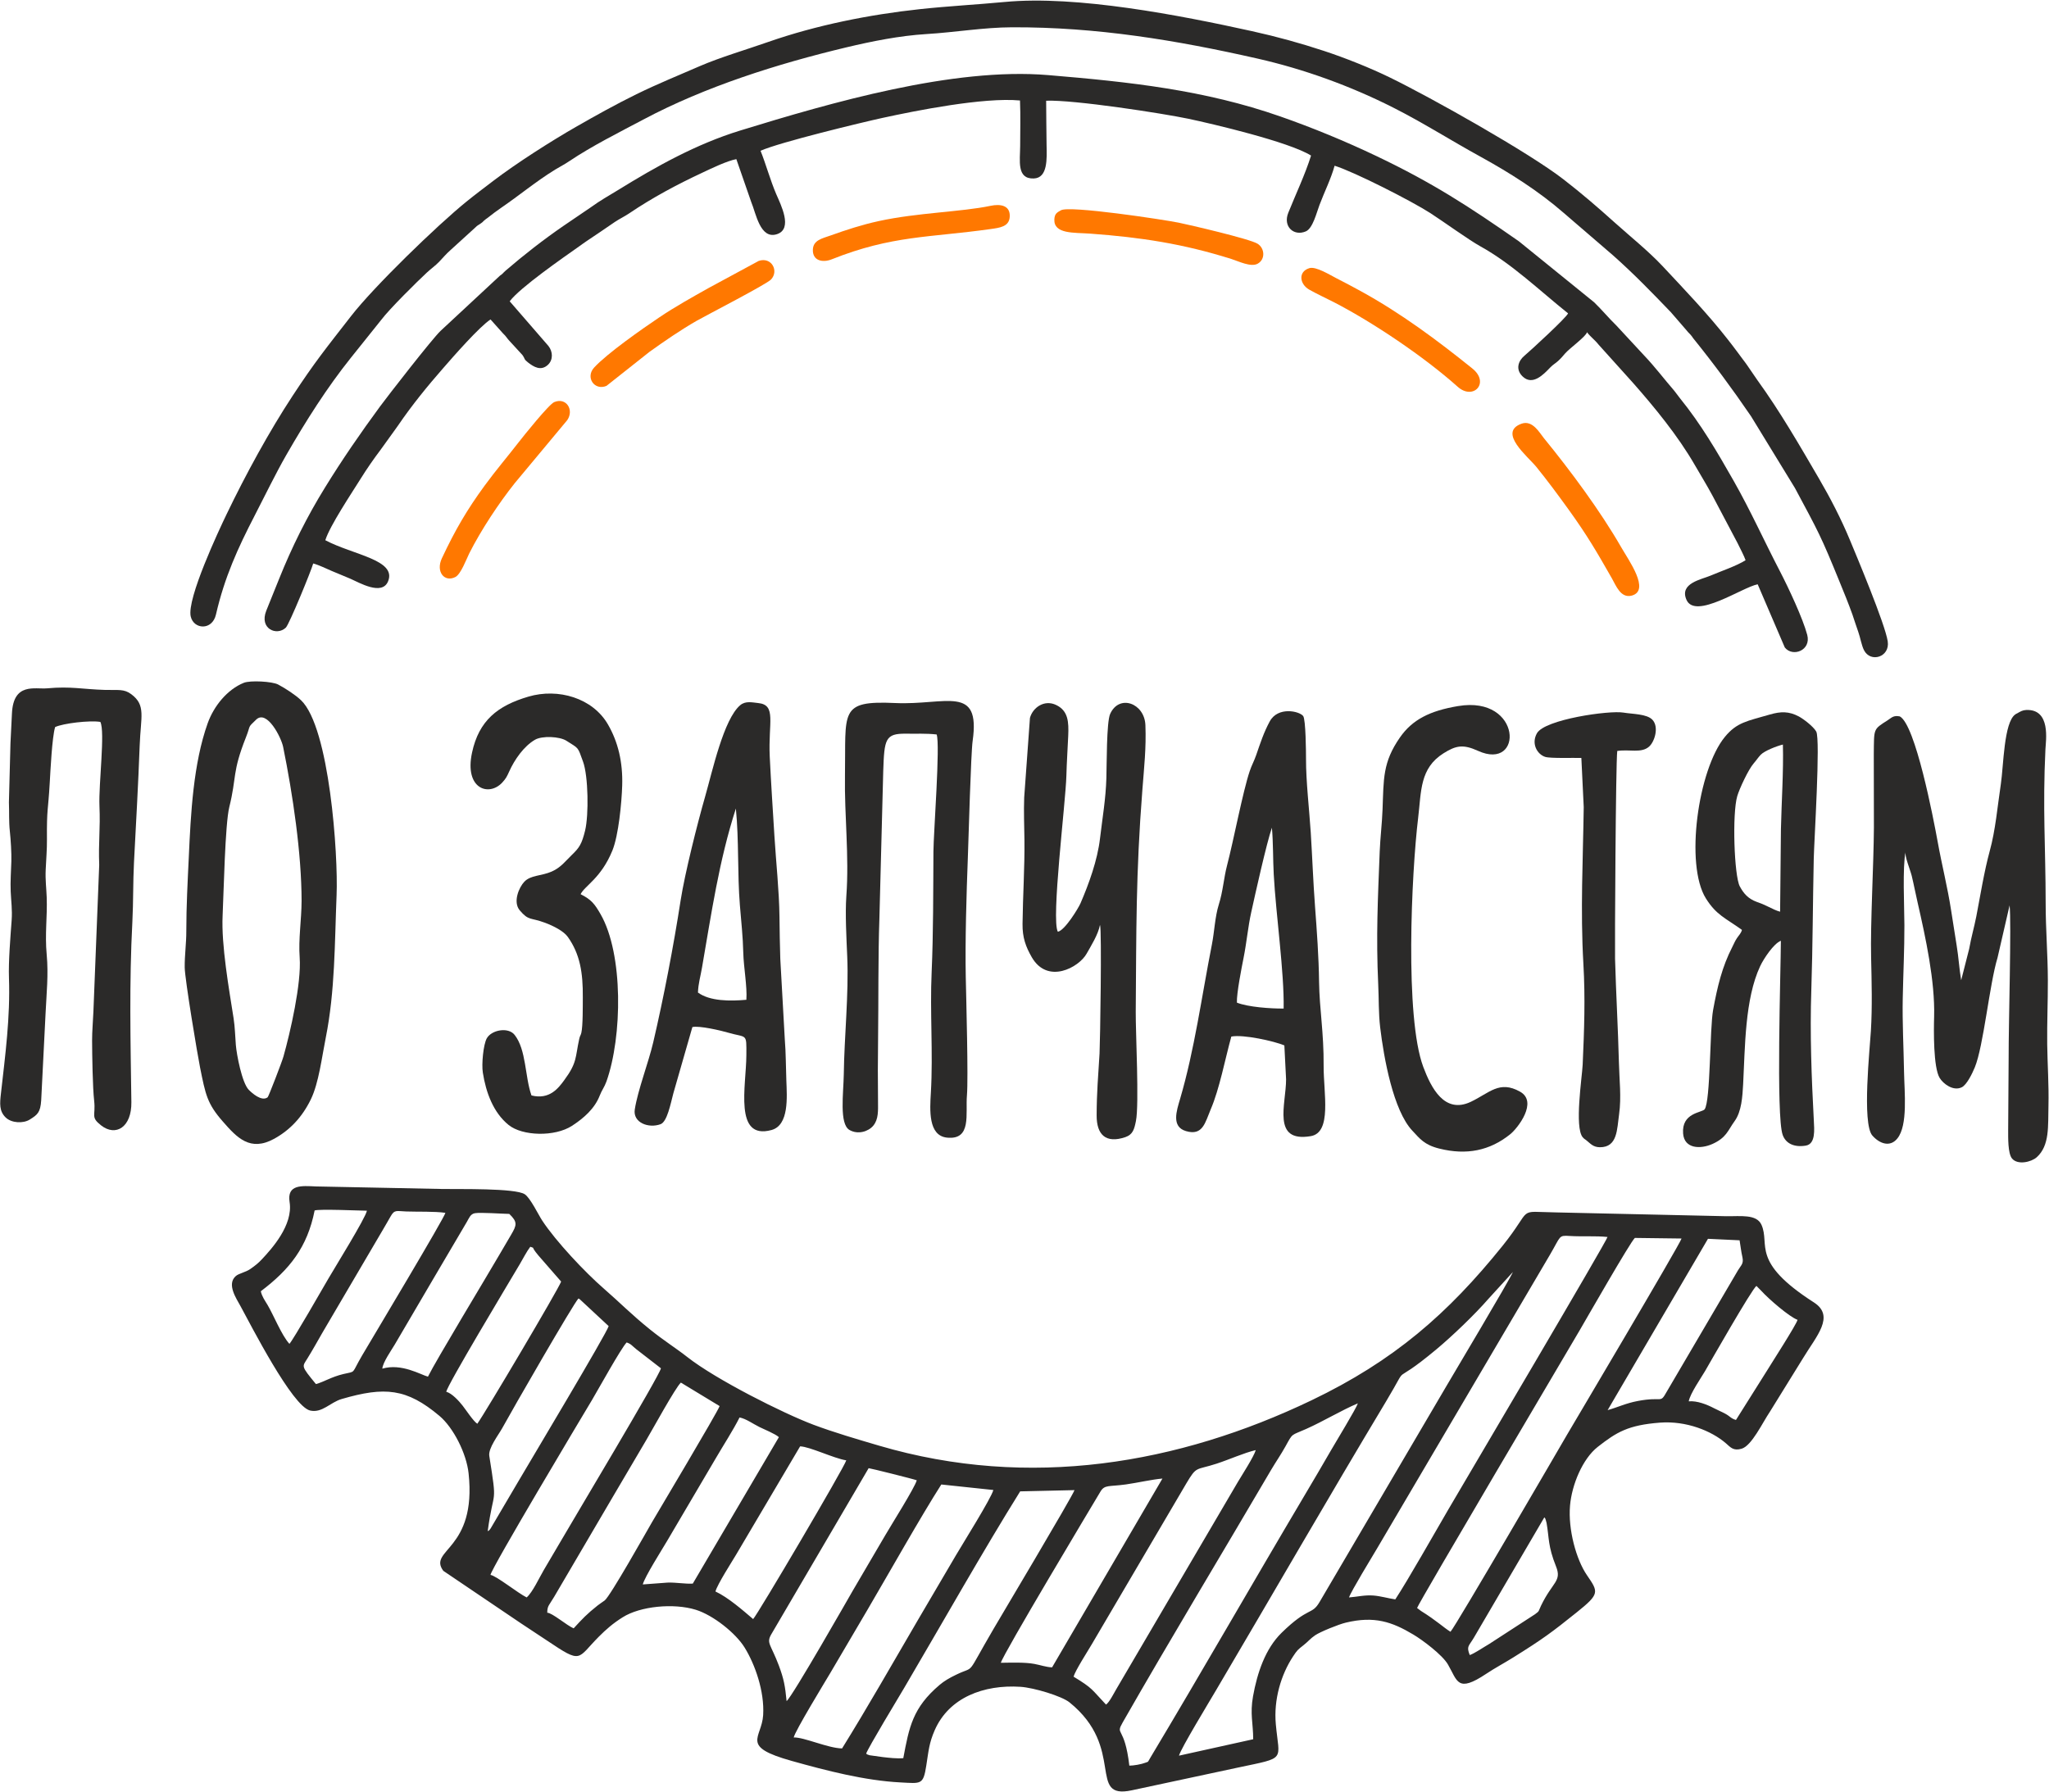
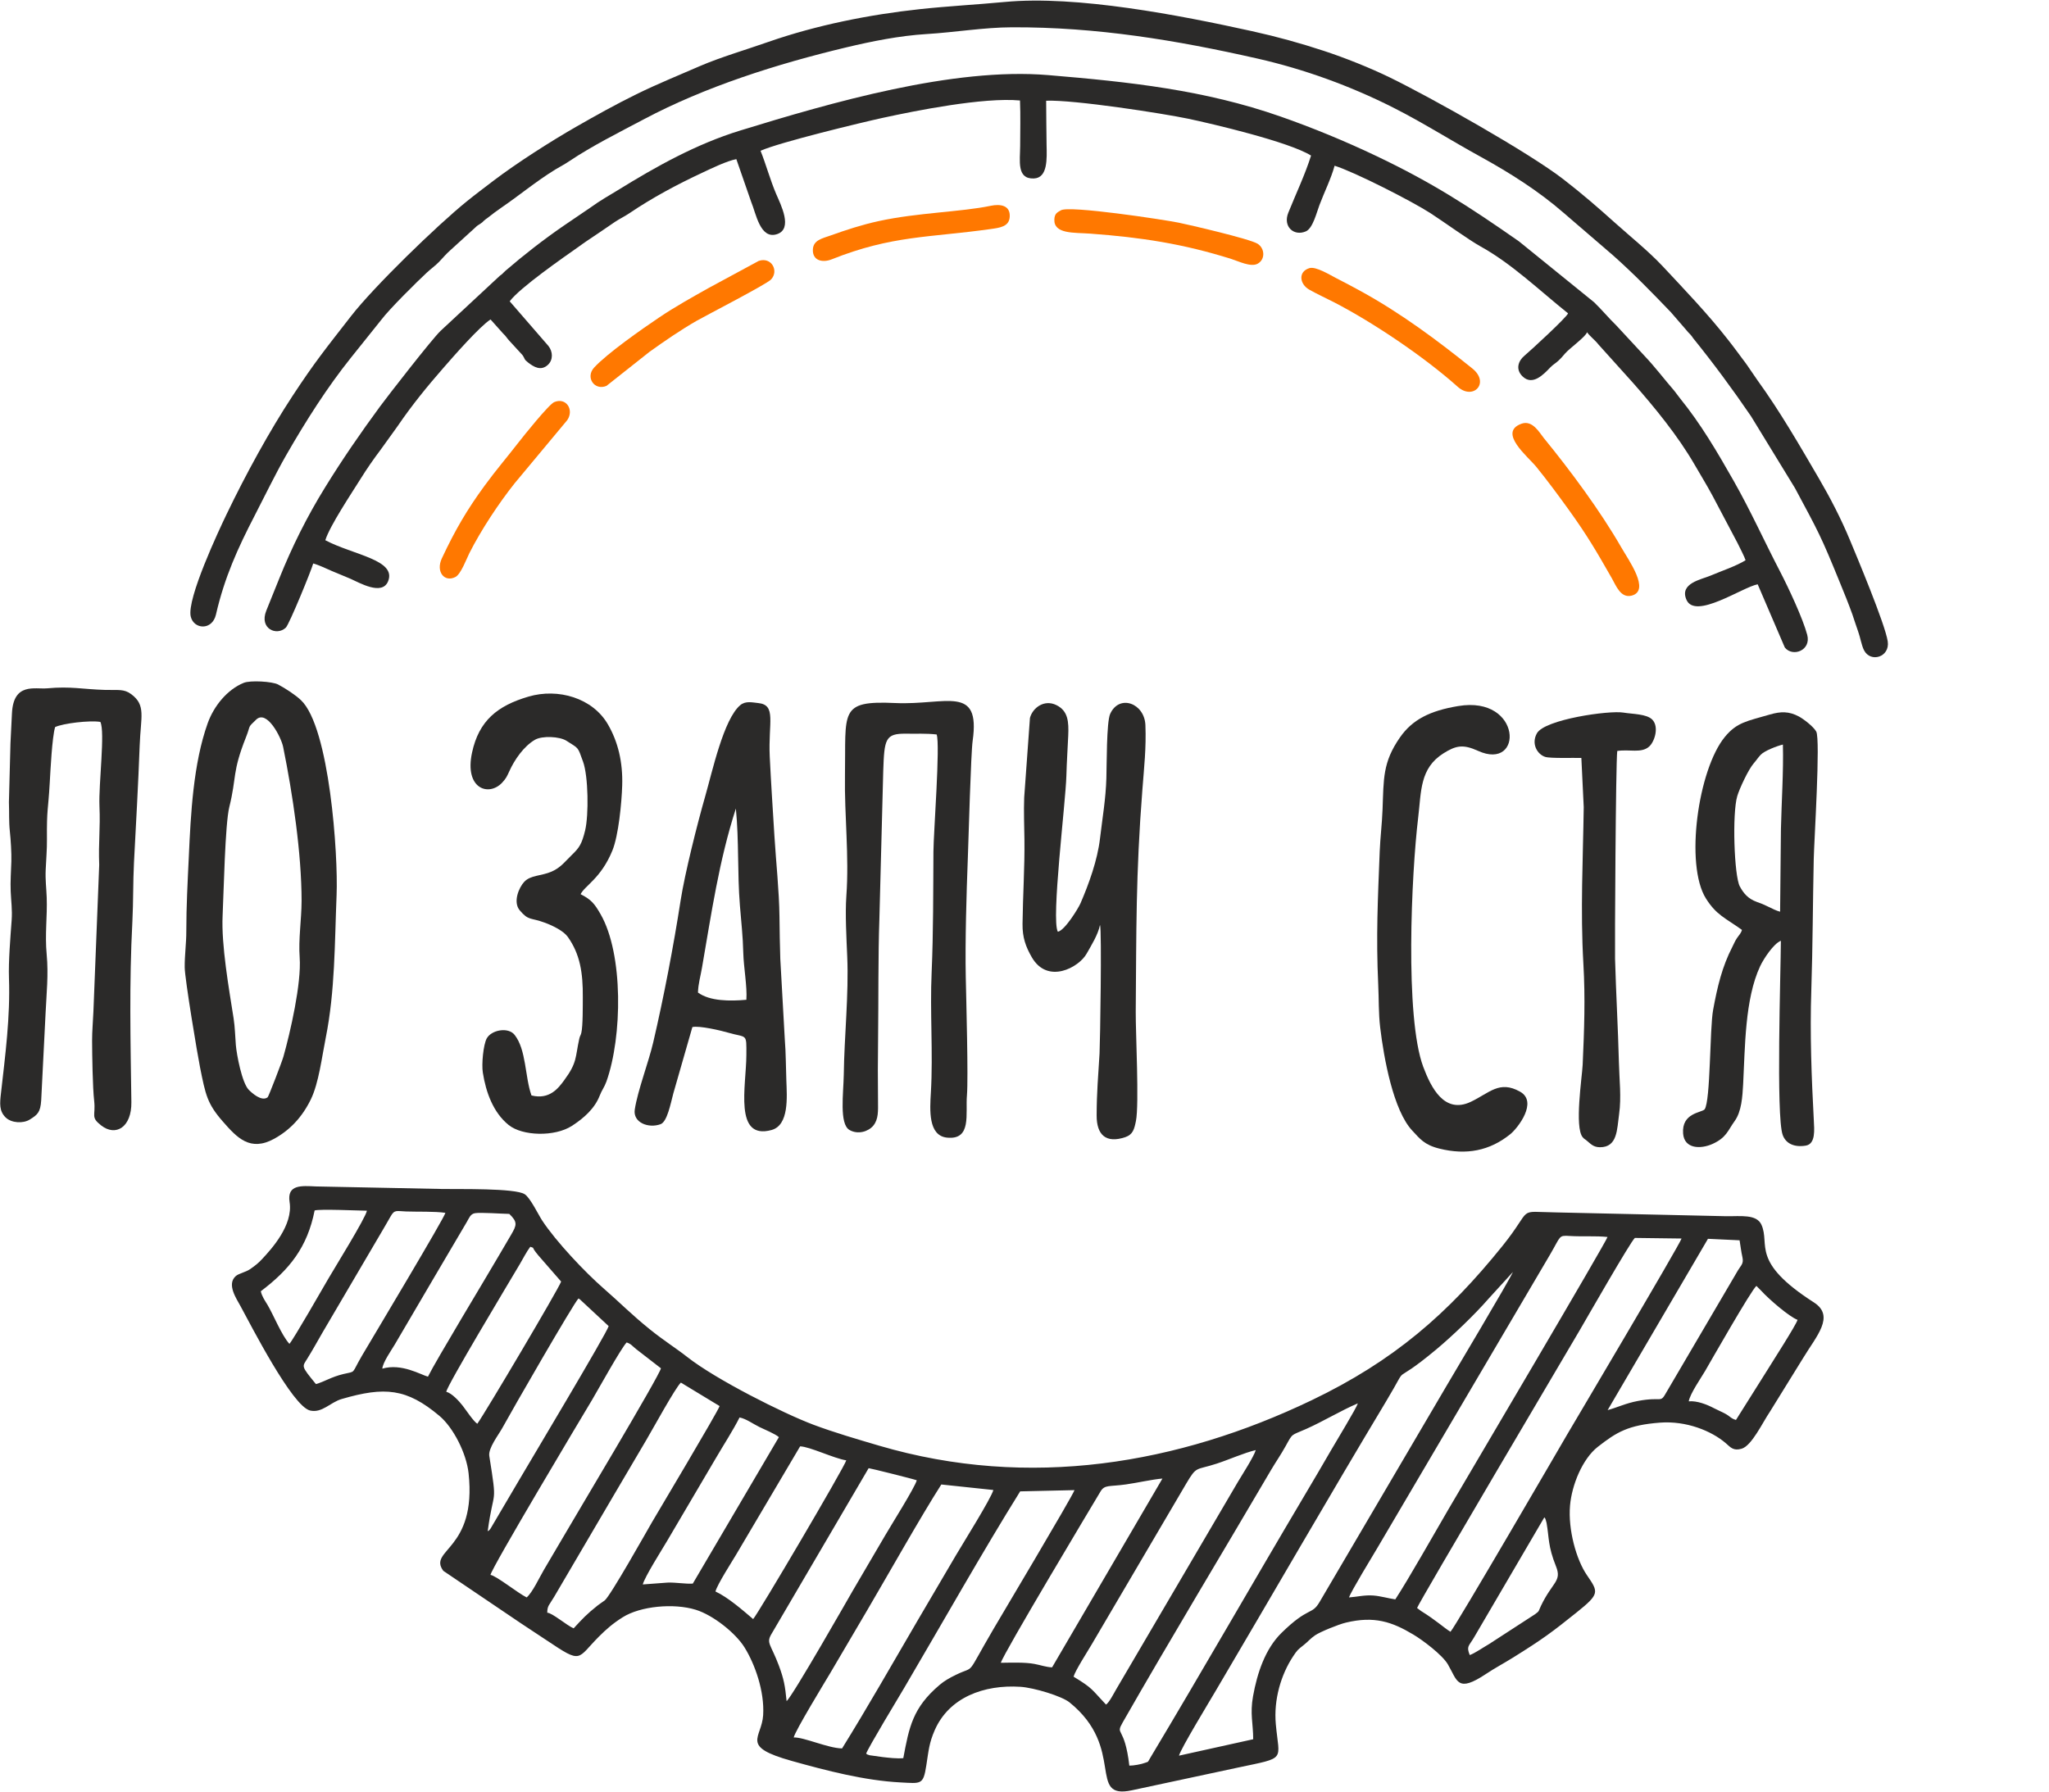
<svg xmlns="http://www.w3.org/2000/svg" version="1.2" viewBox="0 0 3453 3021" width="455" height="398">
  <title>По запчастям4-svg</title>
  <style>
		.s0 { fill: #2b2a29 } 
		.s1 { fill: #ff7800 } 
	</style>
  <g id="Слой_x0020_1">
    <g id="_3083456194144">
      <path fill-rule="evenodd" class="s0" d="m1370.6 2402c34.9 13.1 75 24.8 111 35.4 253.5 74.5 504.9 30.7 728.6-76.5 139.1-66.7 229.9-146 322.1-260.5 53.4-66.5 21.4-57.3 90.9-56.3l286.2 6.4c23.7 0.3 51.1-3.9 59.3 14.5 15 33.8-19.2 61.8 88.3 130.8 36.2 23.3 4.3 56.6-18.3 94.1l-55.8 90.2c-12.3 18.1-30.7 57.5-47.7 62.4-14 4.1-18.8-2.5-26.4-9.1-24.5-21.2-67.1-38.2-111-34.9-54 4.1-73.4 16.1-105.1 40.9-25.7 20.2-43.7 64-46.7 98.9-3.5 40.4 10.4 91 28.5 117.4 19.6 28.6 21.8 31.4-17.4 62.8-41.6 33.4-56.8 44.7-106.8 75.9-16 10-31.1 17.9-45.6 27.6-48.8 32.5-48.2 12.4-64.4-15.6-9.3-16.3-43.2-41.6-58.6-50.7-35.6-21.3-65.5-31.6-113.6-20-12.2 2.9-43 15.4-51.7 21.3-8.2 5.5-12.4 11.2-19.7 16.8-9.6 7.5-10.7 8.5-17.5 18.8-20.4 30.8-32.9 73-29.1 114.4 5.6 62.6 18.9 55.5-64 73.1l-178.8 38.3c-76.1 16.3-9.3-71.2-105-148.3-13-10.5-59.7-24.7-82.6-26.2-61.8-4-120.5 18-144.6 73.3-9.4 21.5-10.2 34.3-14.1 59.2-5.1 33.2-8.7 30.5-43.6 28.7-60.3-3.1-124.9-19.9-183.1-36.2-88-24.6-50.7-37.8-48.3-77.3 2.4-40.2-13.8-85.6-31.2-113.8-15-24.4-53-54.7-82.4-63.8-37.3-11.5-93.5-6.1-123.2 12.7-16.6 10.4-28.1 20.6-40.2 32.7-37.4 37.6-27.6 46.6-87.2 6.6-15.3-10.2-29.5-19.6-44-29.1l-130.9-88.5c-26.5-35.9 56.6-34.5 42.6-164.4-3.6-33.7-25.7-77.2-49.2-96.9-55.2-46.4-92.1-49.6-164.7-28.4-19.3 5.6-33 24.1-53.3 19.4-30.1-7.2-99.7-143.9-117.2-175.9-7.1-13.1-23.6-36.9-8.1-50.7 5.1-4.6 16.6-6.4 24.6-12 8.6-6 13.8-10.2 19.8-16.7 15.7-16.8 52.6-57.1 46.4-96.1-4.7-30 20.1-27.5 44.3-26.4l213.5 4.3c27.1 0.5 122.8-1.7 138.6 8.9 9.4 6.2 23.1 34.8 29.3 44.2 23.2 35.3 72.2 87.3 104.1 115 26.7 23.2 45.9 43.1 77.5 68.6 23.4 18.9 44.6 32.1 63 46.6 48.5 38.1 162 95.1 212.5 114.1zm176.4 329c20.8-35.4 43.6-74.2 63.9-108.8 11.2-19.1 59.7-96.5 63.1-110.1l-87.7-9.3c-33.5 52.2-90.1 152.7-124.8 211.8-20 34.1-41 69.9-62.4 106.1-8.9 15-59.2 97.4-61.6 108.6 17.4-0.6 57.7 18.1 81.5 18.5 42.8-68.9 84.5-142.4 128-216.8zm172.2-216.6c-61.4 98.4-132.8 224.7-194.8 330.2-9.7 16.5-61.7 102.3-64.8 112 2.3 1.6 1.3 1.3 5.9 2.7l22.2 3.1c10.7 1.2 23.7 2.8 34.5 1.8 9.8-52.1 15.7-85 61.3-123.6 7.4-6.3 16.3-11.6 27.8-17.1 33.9-16.5 14.3 6.1 62.9-77 9-15.5 132.4-222.5 136.6-234.2 0 0-91.6 2.1-91.6 2.1zm-282.2 167.5c19.5-33.6 35.8-60.8 54.8-93.5 9.6-16.6 50.1-80.8 53.1-92.7-6.6-2.4-78.3-20.3-81.1-20.4l-164.3 280.4c-8.4 14.7-0.6 16.4 12.9 52.2 8.5 22.8 10.6 34.5 13.1 60.1 10-7.9 106.9-178.2 111.5-186.1zm336 129.2l186-318.3c-17.3 1.4-42.3 7.2-61.6 9.9-28.7 4-35.8 0.1-42.9 12.1-16.7 28-163.2 272.4-167.9 288.6 17.6-0.2 40.5-1.1 56.5 1.9 10.4 1.9 20.1 5.5 29.9 5.8zm-346.9-349c-21-3.3-61.7-23.2-77.8-23.6l-108 182.8c-5.9 10.1-31.7 50-34.7 61.9 21.2 9.8 46.4 31.9 63.5 46.5 6.9-6.5 153.3-255.1 157-267.6zm455.1 385.8l204.9-349.3c6.9-11.6 27.1-42.9 30.2-53.8-19.9 4.7-44.9 16-65.7 22.8-35.9 11.7-33.5 3.3-51.4 33.5l-159.3 271.1c-6.9 11.7-28.1 44.8-30.7 54.6 33 20 30.1 21.2 54.7 47.1 5.6-3.8 13-18.7 17.3-26zm-756.3-179.7c14.5-0.5 29.7 2.5 42.5 1.7l145.1-246.9c-5.5-5.3-25.1-13.3-32.6-17-11-5.4-22.9-14.2-33.7-16.2-10.6 21.2-27.2 46.7-40.3 69.2l-82 139.3c-7.6 13-37.6 60.2-40.8 73zm-117.8 38.5c3.7-3 8.3-5.7 11.8-8.4 9.4-7.1 71.1-117.1 79.6-131.7 7.7-13.3 110.6-185.7 114.1-196l-65.3-39.6c-9.4 8.9-47.3 78.2-58.1 96.5-19.1 32.6-37.5 63.6-56.4 95.8l-99.1 168.9c-8.3 14.1-11.6 14.9-11.6 26.8 7.9-0.2 33.6 22 44.5 26.3 14.5-15.8 22.2-24.1 40.5-38.6zm923.1 265.2c6.1-2.4 3.3 0.1 8.1-7.9 86.8-144.9 173.2-296 259.3-441.2 14.9-25.3 31.6-53.2 45.8-78.1 8.1-14.1 42.3-70.1 45-78.7-28.3 12-58 30.2-87 43.1-26.3 11.8-22 6-35.1 29.6-7.7 13.9-16.1 25.9-23.9 39.1-81.2 138.6-170.2 285.8-250.3 426-13.1 23 3.1 4.3 11.1 73 6.9 0.1 20.5-2.3 27-4.9zm-1042.8-278.7c9.9-8.5 21.3-33.4 29.1-46.6 9.2-15.5 20.3-34.3 28.6-48.6 19.1-33.1 166.7-279.4 168.6-291.1l-41.7-32.3c-7.1-5.7-8.4-8.7-16.1-11.3-9.8 10.4-48.1 79.7-58.3 96.9-20.1 33.5-168.9 282.5-171.2 295 10.2 1.7 46.4 30.9 61 38zm-60.8-116.2l47.4-80.5c18.1-30.9 148.7-249.2 151.6-260.7l-47.3-44c-1.3-1-1.5-1.4-1.5-1.4-0.3-0.2-1-0.6-2.1-1.2-7.6 7.1-112.2 188.7-128.5 218.6-6.2 11.3-23.9 33.9-21.8 46.9 13.9 88 7.6 51-2.7 126.9 4.5-3.3-0.2 1.6 4.9-4.6zm2019.5-214.4c14.1-1.3 31 5.5 42.6 11.6 6.2 3.3 12.2 5.6 19 9.3 8.5 4.6 9.3 8 18 10.5l52.4-83.3c8.1-13.2 49.3-77.3 51.4-85.5-13.9-5.1-48.5-35-60.8-48.6l-8.5-8.6c-7.8 5.4-79.8 131.9-86.6 143.6-6.6 11.3-25.3 38.1-27.5 51zm-2066.5 7.5c5.6 7.1 18.1 26.3 24.6 30.3 13.6-18.9 136.9-227.2 141.3-239.7l-38.4-44.1c-14.7-17.5-4-10.8-13.6-14.6-6.1 7.9-12.9 21.3-17.5 29-21.6 36.5-122.5 204.2-124.1 215.5 9.4 2.4 21.5 15.6 27.7 23.6zm1332.4 562.2q0 0 0 0zm0 0c-0.1-27.4-5.6-42.7-0.3-72.4 7.1-39.7 20.8-80.2 48-106.9 45.8-44.9 50.8-29.4 64-51.8l213.3-363.2c8.8-15.1 108.6-182.5 112.7-193.4l-41.4 45.4c-22.4 25.8-60.4 62.3-87.6 85-83.1 69.2-40.7 14.2-84.8 87.8-97.2 161.9-190.1 323.4-286.6 487-10.5 18-59.4 98.2-62.4 110.2zm597.4-554.9c17.1-4.7 30.3-11.5 50.9-15.4 43-8.1 36.9 5.2 48.7-15.6l120.1-204.7c5.1-8.6 9.9-11 7.5-22-2.4-10.7-3-18.2-4.8-28.6l-53.3-2.5zm-264.8 373.7q0 0 0 0 0 0 0 0zm-0.1 0c8-7.8 191.1-323 196-331.4 5.2-8.9 190.3-321.1 193.5-331.6l-78.7-1c-7.3 6.2-82.3 137.4-92.9 155.5-14.1 24.2-271.2 458.9-274.2 468.4l6.6 5c26 16.1 38.4 28.2 49.7 35.1zm-129.8-61.1c11.9 0.9 25.1 4.8 36.8 6.5 22.3-34 66.5-112.5 89.4-151.6 35.5-60.4 267.7-453.8 268.3-459.4-20.1-2.1-43-0.4-63.8-1.7-19-1.2-14.5-0.2-33.2 31.6l-290.3 493.3c-9 15.3-45 74.1-48.4 84.5 13.8-1 26.7-4.4 41.2-3.2zm-1593.7-369c13.8-27.9 97.9-166.8 119.9-204.7 7.2-12.4 13.6-23.2 20.3-34.6 9.6-16.3 11.1-21.4-3.1-35.1-12.3-0.2-48.5-2.8-57.9-1.2-7.7 1.3-9.8 8.2-13.6 14.6-4.3 7.1-6.5 11.1-11.3 19.2-15.8 26.9-27.8 47.3-44.4 75.4l-66 112.5c-5.3 9-20.1 29.9-20.8 40.4 32.4-9.5 64.8 10.3 76.9 13.5zm-270.4-121c9.9 16.6 23.8 51.4 36.9 65.7 6.7-7.3 57-95.1 65.8-110.2 9.4-16.3 63.1-102.8 64.8-114.3-14.6-0.2-79.7-3.1-88.1-0.4-12.3 62.2-42.3 99.6-90.7 136.2 1.7 8.5 7 15.8 11.3 23zm81.6 133.5c14.1-3.9 25.7-12 46.2-16.9 22.3-5.3 12.6 1.1 31.6-31.3 21.2-35.9 138.8-232.2 140.4-240.5-18.5-2.7-46.3-1.6-66-2.3-16.5-0.5-19.6-3.7-26.5 8.6-4.4 7.9-8.6 14.8-12.6 21.8l-102.2 174c-8.1 14.1-17.4 30.8-25.4 43.6-8.7 14.1-11.2 11.7 14.5 43zm1944.8 456.9c8.4-3 22.7-12.9 32.6-18.6l77.5-50.3c8-6 5.2-4.3 10-14.3 19.4-40.3 35.4-41.1 25.3-66.3-13.8-34.5-11.4-47.4-15.9-73.1-0.1-0.8-1-4.2-1.3-4.9-1.4-4.1-0.6-2.2-2.5-4.7l-118.6 202.6c-8.7 14.8-13.1 14.5-7.1 29.6z" />
      <path fill-rule="evenodd" class="s0" d="m527.6 950c9.8 2.6 22.5 8.9 31.4 12.7 9.3 4.1 21.7 8.8 31.4 13.1 14.5 6.3 53 29.1 63.3 4.5 15.2-36.5-59.1-44.7-105.7-69.5 7.7-24.6 44.3-79.2 59.7-103.9 10.1-16.3 22.3-33.8 33.2-48.2l25.5-35.4c1.2-1.8 2.9-4 4.2-5.9 23.5-34.5 49.9-66.8 75.9-96.5 17-19.6 61.5-70.4 80-82.3l21 23.5c5.7 5.4 5.9 7.2 10.3 12l22.4 24.4c5 7 2 6.8 9.6 12.7 9.4 7.3 21.7 15 33.6 3.7 8.6-8.2 8.4-21.9 0.6-31.7l-65.2-75.2c16.7-22.7 89.6-73.3 118-93.3 4-2.8 7.6-5.6 11.9-8.4 15-9.8 30.4-20.6 47.2-32 7.6-5.1 16.9-9.6 24-14.4 39.8-26.9 80.7-48.7 123.9-68.9 15.1-7.1 41-19.7 57-22.7l25.1 72.3c7.9 18.5 14.9 63.6 43.4 54.2 27.4-9 6.3-49.8-1.3-67.6-10.1-23.6-17.5-51-26.4-73 32.4-14.5 172.5-48.2 205.5-55.4 55.1-12 170-35.1 231.8-29.4 1.1 25.4 0.3 50.9 0.3 76.7-0.1 24.9-6.2 55.8 22.9 54.8 23.9-0.8 22.1-33.6 21.6-56.9-0.5-24.8-0.4-50.8-0.7-74.2 47.1-1.8 196.7 21.4 239.1 30.3 40.9 8.6 170.3 39 207.4 62.2-10.1 32.2-25.6 64.6-38.4 96.5-9.3 23.1 9.3 40 29.6 31.3 11.9-5.1 18.2-32 23-44.5 8-21.4 19.6-44.5 25.5-66.2 33.8 10.6 129.7 59.5 161.4 79.9 21.2 13.7 65.4 45.6 84.1 55.9 53.6 29.6 100.4 75.1 148 113.1-2.3 6.8-63.5 63-73.7 71.6-10.2 8.5-15.2 22.8-3.1 34.6 16.9 16.6 35.6-3.3 46.9-15.1 5.2-5.3 7.9-6.1 13.3-11 5.1-4.7 7.2-7.4 11.7-12.6 7.7-8.8 35.4-28.7 36.8-35.7 5.6 7.6 12.8 12.4 19.6 21l57.7 64.1c36.3 41.2 75.7 89 104.5 138.9 11.3 19.7 18.9 31.5 29.7 51.5l42.1 79.7c3.6 7.4 12 23.5 13.7 29.2-15 9.6-41.6 18.5-59.1 26-15.5 6.6-52.9 12.8-40.5 40.8 14.9 33.8 94.3-21.4 120-26.2l45.7 106.5c13.2 16.8 44.8 5.1 37.8-21.3-7.3-27.6-31.6-79.4-45.7-106.6-26.5-50.9-49.7-102.7-78.4-153.2-27.7-48.8-55.4-96-90.4-139.1l-9.6-12.6c-17-19.6-32.5-40.3-50.5-59.2l-46.9-50.6c-14.2-13.9-23.9-26-37.7-39.4l-126.7-102.7c-84-58.7-146.5-99.2-240.2-143.8-52-24.8-107.7-47.8-162.1-66.8-127.5-44.6-253.6-58.2-391.3-69.7-159.6-13.4-365.3 46.2-518.8 93.4-74.7 23-141.4 60.5-206.4 100.6-14.9 9.1-30.1 17.6-45.9 29.1l-45.9 31.2c-33.8 23.3-66.7 48.9-97.3 75.3-5.1 4.4-3.9 4.7-9.7 8.6l-100 93c-14.5 13.8-89.2 110-102 127.4-32.4 44-64.2 90.2-92.8 136.7-30.4 49.2-55.9 100.4-77.4 154.1-7.3 18.2-14.3 35.4-21.6 53.6-12.2 30.6 17.7 43.1 32.9 28.6 5.9-5.7 43.3-97.2 46.2-108.2z" />
      <path fill-rule="evenodd" class="s0" d="m1693.3 3.3c-47.6 4.5-95.4 7-142.8 12.1-85.5 9.2-174.7 27-255.3 55.1-37.6 13.2-81.3 26-115.8 40.9-37.5 16.4-69.3 29-107.1 47.5-35.2 17.3-68.1 35.7-101.5 54.8-41.4 23.7-100.5 61.3-139.9 91.4-15.4 11.8-29.2 22-44.7 34.6-50 40.4-156.4 143.7-194.8 193.2-42 54.1-60.6 76.6-98.7 134.7-38.9 59.2-79.1 132.7-111.1 199.4-13 27-67.1 142.1-60.5 172.2 4.9 22.1 36.3 24.4 42.6-3.2 14.4-62.6 36.8-111.8 65.1-166.5 17.1-33 34.9-70.1 53.6-102.7 32.8-57.1 68.6-113.5 108.6-163.5l51.4-64.2c13.7-18.2 60.6-64.6 76.8-79.6 6.8-6.3 14.2-11.5 20.5-18 8.1-8.5 11.2-12.6 19-19.6l41.4-37.7c5.3-5.3 5.1-3.9 10.5-7.9 5.2-3.8 1.2-1.2 5.3-4.7 2.9-2.5 2.7-2.1 5.8-4.4 7.7-6 13.9-10.9 22-16.4 32.2-22 58.3-44.2 91.6-64.8 8.9-5.4 15.7-8.7 24.1-14.4 38.3-25.7 83.8-48.4 124.7-70.1 104.3-55.5 225.8-93.9 342.7-121.8 42.1-10 88.9-19.5 134.6-22.3 47-2.8 97.1-11.3 144.1-11.4 143.1-0.5 276.7 21.7 413.5 52.7 79.4 18 157 46.4 228.2 82.3 50.6 25.5 98.5 56.1 148.1 83.3 48.7 26.8 97.6 57.7 139.4 94.1l84 72.3c34.9 31 65.4 62.5 97.2 95.6l26.4 30.5c4.1 5.3 5.2 5.1 9.5 10.8l1.6 2.4c34.2 42.4 66.2 85.6 97.7 131.8l74 121c40.1 74.8 43.6 80.4 75.3 158.2 7.4 18 14.9 36.4 21.6 55.1 3.5 10 6.2 19.3 9.7 28.8 3.6 9.8 5.6 23.1 9.8 31.3 11 21.7 44 11.7 40-14.9-4.5-29.7-53.6-146.4-63.6-170.5-15.2-36.7-33.7-72.1-52.3-104-33.1-56.7-65.5-113-104-166.2l-14-20.4c-0.7-1.1-1.6-2.4-2.5-3.7-5-7.3-10.4-13.7-16.4-22.2-5.3-7.2-11.3-15-16.7-21.9-34.1-43.6-73.3-84.4-109.9-123.6-23.5-25.1-54.7-50.2-81.8-74.5-28-25.2-54-47.6-84.9-71.6-57.5-44.8-223.1-138-292.9-172-33.8-16.5-76.1-33.3-111.3-44.9-40.5-13.3-78.4-23.8-121.3-33.3-121.5-26.8-295.4-60.7-416.7-49.2z" />
-       <path fill-rule="evenodd" class="s0" d="m3305.3 1652.6c-3.3-19.2-4.4-39.4-7.6-58.4-3.2-19.7-6.3-40-9.4-59.6-6-39-15.6-76.4-22.6-115.3-7.2-39.5-37.5-197.6-63.9-211.5-10.9-2-13.6 2.1-20.5 6.6-24.8 15.8-22.7 13.6-23.3 57l0.2 123.8c-0.4 63.6-6.1 162.3-4.7 219.3 0.9 41.1 2.1 82.9-0.4 123.9-1.6 28-15.3 156 2.5 176.1 12.4 14.1 30.2 20.1 42.3 4.7 17.8-22.4 11.7-77.8 11.1-111.8-0.7-40.6-3-83.7-2.2-123.8 0.8-41.2 2.9-82.7 2.8-123.9-0.1-31-3.4-97.2 2-124.3-2.1 7.7 7.6 30.2 10.4 41.4 3.7 15.3 6.2 29.1 9.8 44.5 13.6 59.6 29.5 132.6 27.9 192.7-0.7 23.7-1.4 85.6 9.3 103.3 5.9 9.8 22.8 22.9 37.3 15.8 8.4-4.1 17.6-23 21.9-33.4 14.8-35.7 24.7-140 38.4-185.1l20.3-88.2c3.3 27.1-1.8 202.5-1.6 256.7l-0.8 121.8c0 13-0.6 39.7 6.5 48.3 9.4 11.4 32.4 6.1 41.6-2.1 22.2-19.9 18.9-52.9 19.8-86.8 0.8-35.6-1.6-68.7-2.1-103.6-0.4-36.3 1.2-71.7 1.1-107.6-0.1-43.4-3.7-86.7-3.7-129.9-0.1-96.1-5.2-159.8-0.4-259.9 0.7-14.6 9.5-68.1-32.4-66.3-6.3 0.3-9.7 2.5-15.6 5.9-1.5 0.8 0.3-0.5-2.7 1.5-19.4 13.3-19.8 86.5-24.4 117.2-5.8 38.5-8.9 77.4-18.9 113.7-9 32.9-16 75.7-22.5 109.7-3.6 18.5-8.6 35.2-12 54.6l-13.5 53z" />
      <path fill-rule="evenodd" class="s0" d="m410.6 1151.2c10.8-4.4 48-2.4 57.9 2.9 12.7 6.7 29.5 17.8 38.6 26.5 48 45.9 62.7 260.7 59.9 328.4-3.3 80.9-2.5 161.6-18.2 240.3-6.6 32.8-11.8 76.7-25.2 104.2-14.8 30.4-35.5 51.9-61.7 66.4-40.6 22.3-62.7-1.7-86.5-28.9-26.6-30.3-29.3-45.4-38.6-91.7-4-19.5-25.6-148.4-25.8-168.4-0.2-20.3 2.8-41.2 2.7-61 0-42.3 2.2-82.6 4.2-124.8 3.3-73.2 7.5-157.6 31.9-225.9 10.4-28.9 32.9-56.7 60.8-68zm3.6 91.9c-23.6 59.6-15.4 66.7-28 117.4-7.2 28.6-9.5 145.8-11.3 183-2.4 50 10.8 124 18.5 173.3 2.4 15.4 2.5 29.4 3.8 45.1 1.4 16.4 10.3 63.8 21.8 75.5 5 5.1 21.6 20.4 31.8 12.6 1.6-1.2 24.1-59.7 26.6-68.6 11.5-40.6 30.5-123.6 27.4-166.8-2.3-31.7 3.1-63.7 3.2-95.5 0-80.2-14.9-180.1-31.1-259.9-3.2-16-27.4-63.4-45.5-45.9-15.4 14.8-8.4 7.7-17.2 29.8z" />
      <path fill-rule="evenodd" class="s0" d="m92.6 1225.8c13.6-6.3 57.8-11.6 76.2-8.7 8.3 16.4-3 104.4-1.5 141.6 1.7 39.1-1.9 60.7-0.4 99.5l-9.8 247.5c-0.6 15.7-2.3 33.4-2.2 48.9 0.1 24.5 0.9 78.8 3.5 101.5 2.8 25.3-6.5 27 11.7 41.3 24.7 19.4 51.6 3 51-39.2-1.4-104.3-3.8-199.2 1.7-304.6 1.7-33.3 1-66.3 2.7-99.4 3.4-65.4 7.2-131.4 9.6-197 1.8-49.4 10.9-68.1-14.2-86.8-12.3-9.3-22.5-6.6-44-7.2-38-1.1-57.7-6.4-97.8-2.7-20.6 1.8-56.8-10.3-59.3 42.3-0.8 16.9-1.6 33.9-2.5 50.5l-2.6 99.3c0.7 17.3-0.3 32 1.6 49.3 1.5 13.9 2.9 36.5 2.5 50.2-0.5 16.5-1.8 34.4-1.1 50.8 0.7 16.8 2.9 30.8 1.6 48.7-2.1 29.1-5.5 69.1-4.5 97.4 2.3 66-6.3 130.1-13.4 193.4-2.2 18.6-3.1 30.8 7.7 41.5 9.8 9.7 29.7 10.6 40.8 3.6 12.8-8 17.9-11.9 19.2-32.2l7.4-147.2c1.6-33.4 5-65.2 1.9-98.4-3.3-35.2 1.2-64 0-96.8-0.6-16.4-2.5-28.7-1.7-46.7 0.7-16.5 2.3-34.5 2.1-50.7-0.4-54.2 1.9-46.5 4.7-95.5 1.2-20.5 3.9-77.1 9.1-94.2z" />
      <path fill-rule="evenodd" class="s0" d="m1578.4 1238.3c6.3 16-5.3 167.3-5.4 197.4-0.4 67.1-0.1 136.4-3 203-3.1 67.4 2.6 136.4-1.3 203.2-1.8 29.7-4.6 72.7 27.1 76.1 42.2 4.4 31-40.1 33.7-71.6 2.4-29.1-1.2-160.4-2-199.4-1.2-59.5 1.2-140.6 3.5-201 1.2-33.8 5.2-176.8 8.1-196.9 13.6-95.8-45.1-59.9-130.4-63.8-95.7-4.4-83 13.9-84.8 122.6-1.1 67 7.3 134.9 2.3 203.1-2.1 29.8 0.2 71 1.5 101.5 2.8 63.8-5 135.1-5.8 199-0.5 31.5-7.9 83.5 9.6 93.6 14.3 8.2 31.7 2.7 40-7.1 9.1-10.9 8.2-25.2 8.1-41.9-0.4-34.1-0.4-69.4 0.1-103.5 0.8-63.6 0-141.2 2.2-203.1l6.5-249.7c1.8-53.7 3.3-63.3 38.5-62.8 17.9 0.3 33.4-0.7 51.5 1.3z" />
      <path fill-rule="evenodd" class="s0" d="m2935.8 1567.8c-27.8-20.1-43-24.7-60.8-53.1-35.6-56.9-13.2-217.1 31.9-272.2 20.4-24.9 37.8-26.7 75.8-37.8 18.6-5.4 32.2-5.6 48.9 3.2 7.8 4.2 24.4 16.7 29.4 25.5 7.3 13-3.6 185.2-4.2 214.6-1.6 74.3-1.7 147.7-4.1 221.3-2.5 73.5 0.4 147.7 4.2 219.3 0.8 15.8 3.4 40.1-13.6 42.9-19.3 3.2-33.7-3.4-38.9-18.2-11.3-31.5-3.2-275.8-3-327.2-12.2 4.8-28.9 30.1-34.9 42.8-26 55.6-25.4 137-28.7 198.9-1.2 21.2-2.6 46.1-14.4 62.4-11.3 15.5-13.5 27.7-37.1 38.4-20.4 9.2-47.7 8.4-49.7-17.5-2.7-35 31.1-34.9 36.3-40.8 10.1-14.8 8.4-135.7 14.3-167.7 7.1-38.8 15.1-72.7 32.4-106.2 3.3-6.4 4-9 7.6-14.5 3.4-5.2 6.8-7.9 8.6-14.1zm65.7-170.4c1-45.6 4.5-97.3 3.3-142.1-10.8 2.6-31 10.6-37.4 17.2-4.7 5-6.9 8.9-11.8 14.5-9.1 10.5-24 42.6-27.7 55.1-8.8 29.6-5.2 134.4 4.2 152.2 6.5 12.1 14 20.9 28.7 26.3 8.6 3.1 11 4 20 8.4 5.9 2.9 13.5 6.7 19.3 8.1 0 0 1.4-139.7 1.4-139.7z" />
-       <path fill-rule="evenodd" class="s0" d="m2075.1 1747.6c-10.5 37.9-19.9 88.2-34.6 122.4-9.5 22.3-13.3 45.5-41.8 37-24.9-7.3-16-33.9-10-54.1 24.5-83.5 36.2-171.7 53.6-260.2 4.4-22.2 5.1-46.6 11.7-67.7 7.1-22.4 8.3-44.5 13.9-65.9 11-41.9 26.5-124.3 38.2-159 3.4-10.2 7.2-16.4 11-27.3 7.2-20.8 12.6-37.7 22.7-56.4 13.8-25.7 50-17.5 56.4-9.2 4.4 5.8 4.8 60.9 4.8 72.3-0.1 38 5.5 85.5 8 124.2 2.6 41.5 4.1 83.5 7.2 124.7 3.1 41.2 6.3 85 6.8 126.8 0.7 47.2 8.1 85.1 7.7 142.1-0.2 45.8 14.3 112.1-21.7 118.2-66.2 11.2-41.5-53.9-41.6-95.9l-2.9-57.1c-17.3-7.2-68.9-18.8-89.4-14.9zm88.2-47.2c1.1-61.2-13-158.1-16.7-226.2-1.4-25.4-0.8-53.9-3.1-78.7-9 25.9-28.1 111.8-34.9 142.8-5.4 24.5-7.7 50.9-12.8 76.4-3.4 17.2-11.9 60-11.3 75.7 18.4 7.5 57.3 10.2 78.8 10z" />
      <path fill-rule="evenodd" class="s0" d="m1166.7 1731.6l-32.1 111.8c-4.7 17.8-10.4 47.7-21.4 51.9-20.4 7.6-47-2.6-43.6-24.7 5-32.4 23.2-79.3 31.1-113.2 17.9-76.7 34.2-162 46.3-240 7-44.7 27.8-127.7 41.3-174.8 11.8-40.9 31-130.3 59.2-153.8 8.9-7.4 20.1-4.5 30-3.5 31.4 3.1 16.9 32.9 19.6 90.2 2.2 45 5.1 88.9 7.9 134.1 2.7 43.8 8 92.5 8.5 135.9 0.2 23.5 0.7 47.5 1.4 71.1l7.6 135.9c1.9 23.3 1.7 45.6 2.6 69.1 1 27.7 4.9 75.5-25.1 83.6-63.8 17.3-42.5-74.5-42.3-126.2 0.2-38.2 1.4-28.6-31.2-38.1-11.8-3.5-48.3-12-59.8-9.3zm9.4-58.2c20 14.7 54.2 14.7 81.6 12.2 1.6-22.1-4.6-54.7-5.2-79.2-0.6-27.1-3.5-53-5.7-80-4.4-53.7-1.4-108.7-6.8-163.2-28.4 87.7-41.3 177.4-57.1 268.3-2.5 14.8-6.2 26.3-6.8 41.9z" />
      <path fill-rule="evenodd" class="s0" d="m1853.8 1559.6c3.2 8.1 0.2 198.4-0.8 216.6-2.3 38.2-4.8 65.5-4.9 104.3-0.1 32.9 15.6 47.7 48.3 36.7 12.8-4.4 15.1-13.3 17.9-27.1 5.7-27.7-0.6-150.3-0.3-184.2 1.1-135.2 0-231.1 11.2-374.5 2.9-37.7 6.6-70.4 5.1-108.8-1.4-36.9-44-52.9-59.4-19-6.3 13.7-5.7 87.4-6.4 108.4-1 34.6-6.6 66.8-10.7 101.4-4.3 37.2-19 77.2-32.9 109.5-3.5 8.1-26.3 45.7-38.2 48-11.5-20.2 13.1-217 14.4-262.9 0.6-22.8 2.1-44.8 3.1-67.4 1-23.8 0-42.1-20.1-51.9-20.2-9.9-39.8 4.4-44.4 21.7l-9.7 134.1c-0.9 24.3 0.1 46.9 0.4 71.1 0.6 46.2-2.7 95.1-3.2 142.1-0.3 22.9 5.5 38.6 15.5 56 26.7 46.5 79.6 17.3 92.5-5.8 7.2-12.8 19.5-32.3 22.5-48.3z" />
      <path fill-rule="evenodd" class="s0" d="m895.5 1846.9c-11.3-31.8-8.5-76.9-28.5-102.2-10.6-13.5-38.9-8.4-46.9 6-5.8 10.6-8.9 43.6-6.6 57.7 5.2 33.3 17.6 67.4 43.5 88.3 23.2 18.7 77.6 20.3 106.8 1.4 20.3-13.2 38.3-29.3 46.7-50.9 3.5-9.2 7.8-14 11.3-23.7 26.9-75.6 28.8-215.1-9.9-282.3-9.9-17.2-15.6-24.6-33.6-33.6 7.1-14.5 34.4-26.7 53.6-73.7 10.3-25.4 15.6-80 16.5-109.7 1.2-39.4-7.1-73.6-23.9-102.6-25.7-44.8-84-61.9-134.2-47.1-51.9 15.3-83.4 40.3-95 94.4-13.2 61.3 28.4 74.7 50.9 50.5 6.3-6.8 8-10.4 11.8-18.8 8.8-19.6 24.5-42.5 43.6-53.5 11.9-6.8 41.2-5.6 52.8 1.8 21.5 13.8 18.6 9.4 28 35.2 8.9 24.3 9.8 89.9 3.5 116.1-5.6 22.8-9.8 29.1-22.1 40.9-10.6 10.2-18.8 21.6-34.2 28.3-17.8 7.8-35.4 5.8-46.2 17.2-9.1 9.6-19.5 34.2-7.7 48.2 15.3 18 17.4 11.6 42.5 20.9 14.5 5.4 31.7 14.2 38.6 24 20.4 28.8 25.6 60.2 25.2 101.8-0.1 14 0.3 48.1-2.5 59.9-1.3 5.1-2.2 4.3-3.5 10.1-7 31.9-3.1 39.6-25.7 70.2-9.4 12.7-24.3 32.8-54.8 25.2z" />
      <path fill-rule="evenodd" class="s0" d="m2457.4 1190.4c-47.9 8-77.2 23-98 52.8-29.4 42.2-27.4 70-29.4 121.5-0.9 24.6-3.9 47.9-4.8 71.1-3.1 79.6-6.3 142.1-2.5 224.1 1.2 24.7 0.4 47.8 3.3 72.4 6.2 51.9 22.2 140.1 54.2 174 12.6 13.4 20 23.9 45.5 30.2 45.7 11.4 84.9 3.7 119.6-24.3 12.5-10.1 47.2-54.5 16.4-71.7-34.9-19.6-51.6 2.3-83.1 17.2-44.3 20.8-66.7-23.5-80-59-31.3-83.9-19.9-326.2-8.6-419.8 5.4-45 2.6-83.6 42.8-108.9 21-13.2 33-15.5 58.1-4.1 77 35.1 74.8-93.6-33.4-75.5z" />
      <path fill-rule="evenodd" class="s0" d="m2665.1 1277.9l4 82.8c-1.2 88.2-5.8 173.5-0.6 263.9 3.4 58.9 1.4 112.5-1.2 170.6-1 20.6-14.1 105.6 0.1 122.2 2.6 3 3.6 3.1 5.6 4.7 7.1 5.5 11.5 12 23.3 12.1 29.9 0.2 28.8-30.3 32.4-55.6 4.1-28.8 0.3-59.1-0.3-87.3-1.5-58.2-4.9-116.7-6.5-174.7-0.5-18.4 1.1-329.3 3.7-350.5 20.4-3.2 40.4 4.2 53.5-7.2 9.5-8.2 17.3-33.3 5.7-45.5-9.5-9.9-33.4-9.4-48.9-12-23.8-4-132.5 11.4-145.7 34.9-9.9 17.6 0.5 35.5 14 39.8 9 2.8 48.3 1.3 60.9 1.8z" />
      <path fill-rule="evenodd" class="s1" d="m1278.5 439.9l-84.5 45.7c-27.8 15.6-57 31.9-82.8 49.3-28.3 19-88.1 60.8-110.1 84.8-15.1 16.4 0.4 39.4 20.8 30.9l72.5-57.4c24.9-17.8 51.3-36.1 79.6-52.4 16.4-9.3 117.9-61.6 125.3-69.6 13.7-14.6 0.6-38.6-20.8-31.3z" />
      <path fill-rule="evenodd" class="s1" d="m2564.1 714.4c-40.4 14.7 11.4 55.7 25.3 73 18.7 23.1 36 46.5 54.2 71.7 31.6 43.9 47.2 70.9 72.9 115.9 7 12.3 14.9 34 33.4 29.2 32.1-8.5-5.1-59.6-17.6-81.5-35.3-61.4-85.5-129.1-130.5-184.2-7.3-9-19.1-30.9-37.7-24.1z" />
      <path fill-rule="evenodd" class="s1" d="m933.9 677.9c-8.9 3.6-51.7 57-60.3 68.1-18.9 24.4-38.1 46.8-57.1 72.8-29.6 40.5-49.5 74.4-72.1 122.6-10.5 22.6 4.4 40.9 22.9 31.4 9.2-4.8 18.5-30.1 23.3-39.8 20-39.7 50.1-85 76.6-118.3l88.6-106.4c11.9-17.4-1.8-38.8-21.9-30.4z" />
      <path fill-rule="evenodd" class="s1" d="m1788 354.5c-5.5 3.3-10.8 4.9-11.2 15.5-1 25 33.4 21.9 60.6 23.9 85.8 6.3 156.3 17.1 237.7 42.7 12 3.8 32.8 14.2 44.2 8.1 13.5-7.2 12.3-26.2 0-33.8-13.4-8.3-115.8-32-133-35.5-26.3-5.3-184.1-29.2-198.3-20.9z" />
      <path fill-rule="evenodd" class="s1" d="m2206.6 452.1c-19.4 6-16.3 27.1-0.2 36.2 12.9 7.3 28.6 14.5 41.6 21.2 65.9 34 152.2 92.1 208.7 142.6 26.2 23.4 54.7-6.6 24.7-30.8-58.8-47.4-120.6-93.4-188.2-130.5-12.7-7-28.6-15.4-41.2-21.8-9.6-4.8-34.3-20.4-45.4-16.9z" />
      <path fill-rule="evenodd" class="s1" d="m1669.3 347c-49.6 10.4-123.2 11.5-188.3 25.7-29.3 6.4-55 14.9-81.3 24.3-14.3 5.1-29.2 7.8-29.9 23.7-0.8 18.8 16.2 22.7 31.8 16.5 101.8-40.6 165.2-36.5 267.6-51 15.5-2.2 31.3-3.9 32.4-20.5 1.3-19.5-15.6-22.2-32.3-18.7z" />
    </g>
  </g>
</svg>